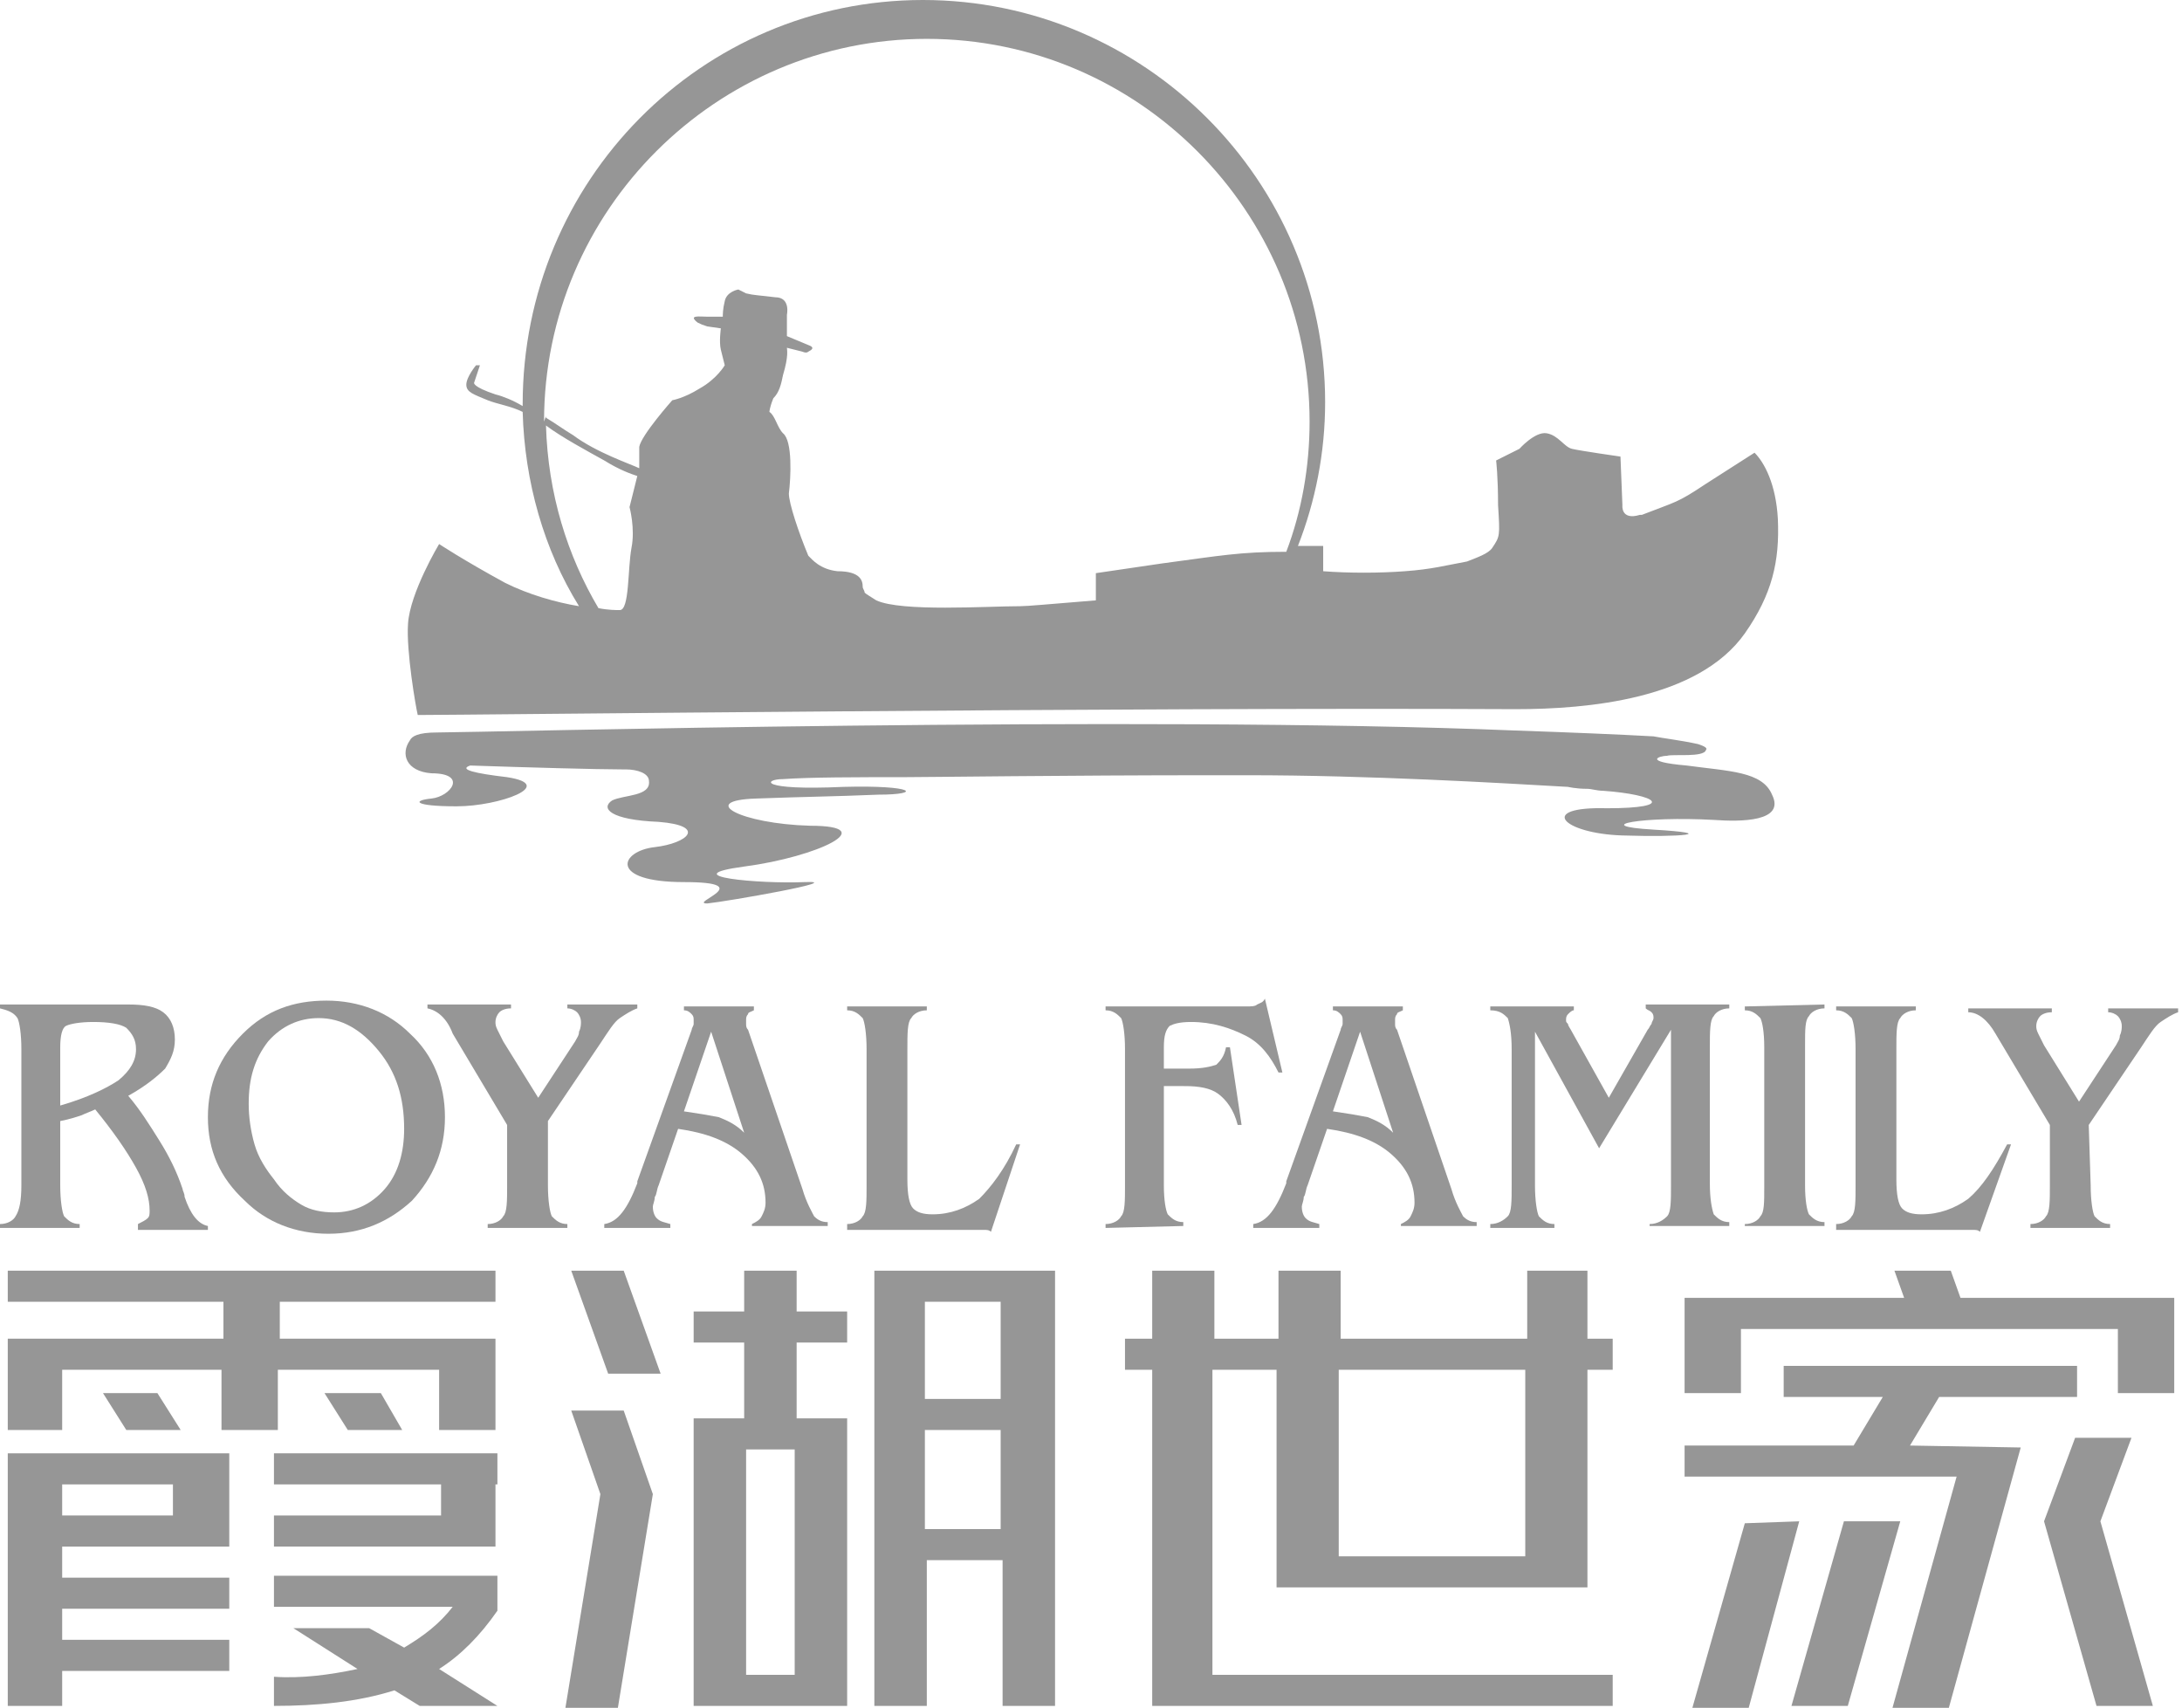
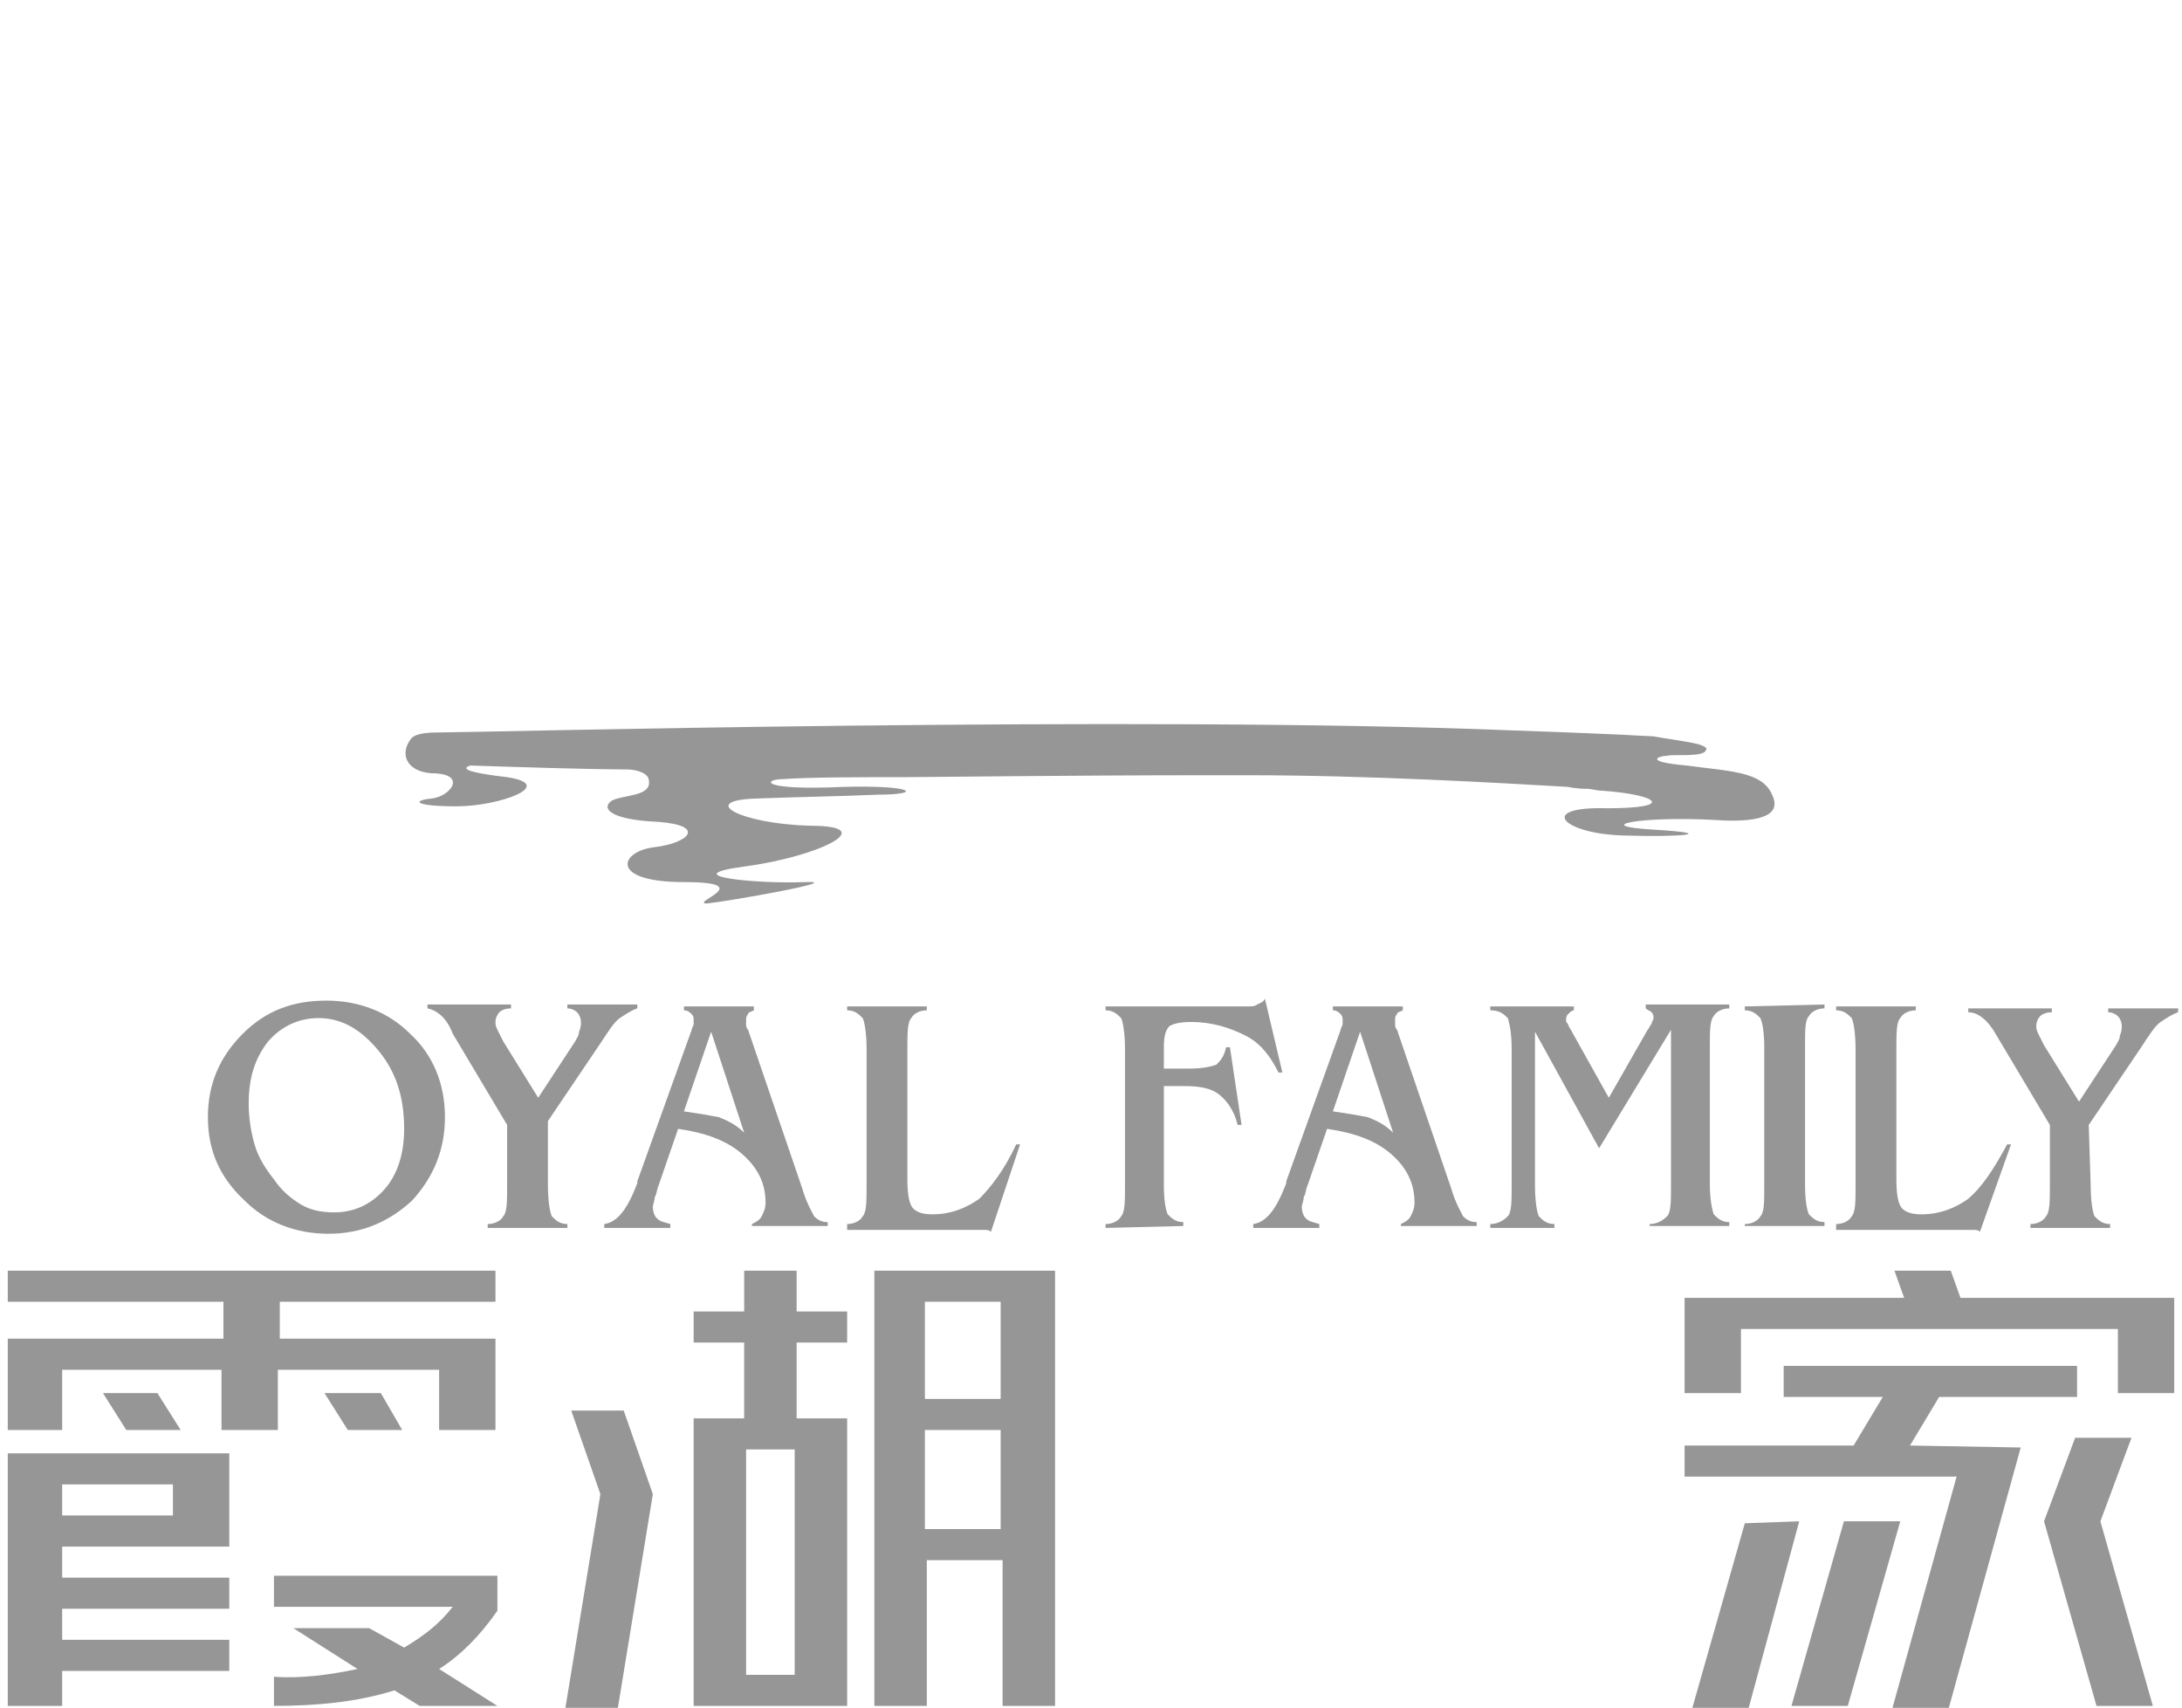
<svg xmlns="http://www.w3.org/2000/svg" version="1.1" id="Layer_1" x="0px" y="0px" viewBox="0 0 112.3 87.9" style="enable-background:new 0 0 112.3 87.9;" xml:space="preserve">
  <style type="text/css">
	.st0{fill:#969696;}
</style>
  <g>
    <polygon class="st0" points="25.5,67 25.5,65.4 14.4,65.4 11.5,65.4 0.4,65.4 0.4,67 11.5,67 11.5,68.9 0.4,68.9 0.4,70.5    0.4,73.6 3.2,73.6 3.2,70.5 11.4,70.5 11.4,73.6 14.3,73.6 14.3,70.5 22.6,70.5 22.6,73.6 25.5,73.6 25.5,70.5 25.5,68.9    14.4,68.9 14.4,67  " />
    <path class="st0" d="M30.9,53.7c0.4-0.6,0.7-1.1,1-1.3c0.3-0.2,0.6-0.4,0.9-0.5v-0.2h-3.6v0.2c0.2,0,0.4,0.1,0.5,0.2   c0.1,0.1,0.2,0.3,0.2,0.5c0,0.1,0,0.3-0.1,0.5c0,0.2-0.1,0.3-0.2,0.5l-1.9,2.9l-1.8-2.9c-0.1-0.2-0.2-0.4-0.3-0.6   c-0.1-0.2-0.1-0.3-0.1-0.4c0-0.2,0.1-0.4,0.2-0.5c0.1-0.1,0.3-0.2,0.6-0.2v-0.2H22v0.2c0.5,0.1,1,0.5,1.3,1.3l2.8,4.7V61   c0,0.8,0,1.4-0.2,1.6c-0.1,0.2-0.4,0.4-0.8,0.4v0.2h4.1V63c-0.4,0-0.6-0.2-0.8-0.4c-0.1-0.2-0.2-0.8-0.2-1.6v-3.3L30.9,53.7z" />
    <polygon class="st0" points="17.9,73.6 20.7,73.6 19.6,71.7 16.7,71.7  " />
    <path class="st0" d="M16.9,63.5c1.7,0,3.1-0.6,4.3-1.7c1.1-1.2,1.7-2.6,1.7-4.3c0-1.7-0.6-3.2-1.8-4.3c-1.1-1.1-2.6-1.7-4.3-1.7   s-3.1,0.5-4.3,1.7s-1.8,2.6-1.8,4.3c0,1.7,0.6,3.1,1.9,4.3C13.7,62.9,15.2,63.5,16.9,63.5z M13.8,53.6c0.7-0.8,1.6-1.2,2.6-1.2   c1.2,0,2.2,0.6,3.1,1.7c0.9,1.1,1.3,2.4,1.3,4c0,1.2-0.3,2.3-1,3.1s-1.6,1.2-2.6,1.2c-0.6,0-1.2-0.1-1.7-0.4s-1-0.7-1.4-1.3   c-0.4-0.5-0.8-1.1-1-1.8c-0.2-0.7-0.3-1.4-0.3-2.1C12.8,55.5,13.1,54.5,13.8,53.6z" />
    <polygon class="st0" points="99.8,71.9 106.9,71.9 106.9,70.3 100.8,70.3 97.9,70.3 91.8,70.3 91.8,71.9 96.9,71.9 95.4,74.4    86.7,74.4 86.7,76 100.7,76 97.4,87.9 100.3,87.9 104,74.5 98.3,74.4  " />
    <path class="st0" d="M72.1,63v0.1H76v-0.2c-0.3,0-0.5-0.1-0.7-0.3c-0.1-0.2-0.4-0.7-0.6-1.4L71.9,53c-0.1-0.1-0.1-0.2-0.1-0.3   c0-0.1,0-0.1,0-0.2c0-0.1,0-0.2,0.1-0.3c0-0.1,0.1-0.1,0.3-0.2v-0.2h-3.6V52c0.2,0,0.3,0.1,0.4,0.2c0.1,0.1,0.1,0.2,0.1,0.3   c0,0,0,0.1,0,0.2c0,0.1-0.1,0.2-0.1,0.3l-2.8,7.8v0.1c-0.5,1.3-1,2-1.7,2.1v0.2h3.4V63c-0.3-0.1-0.5-0.1-0.7-0.3   c-0.1-0.1-0.2-0.3-0.2-0.6c0-0.1,0.1-0.3,0.1-0.5c0.1-0.1,0.1-0.4,0.2-0.6l1-2.9c1.4,0.2,2.5,0.6,3.3,1.3s1.2,1.5,1.2,2.5   c0,0.3-0.1,0.5-0.2,0.7C72.5,62.8,72.3,62.9,72.1,63z M70.4,57.5c-0.5-0.1-1.1-0.2-1.8-0.3l1.4-4.1l1.7,5.2   C71.3,57.9,70.9,57.7,70.4,57.5z" />
    <polygon class="st0" points="6.5,73.6 9.3,73.6 8.1,71.7 5.3,71.7  " />
    <polygon class="st0" points="109.7,74 106.8,74 105.2,78.3 107.9,87.8 110.8,87.8 108.1,78.3  " />
    <path class="st0" d="M93.1,52.3c0.1-0.2,0.4-0.4,0.8-0.4v-0.2l-4.1,0.1V52c0.4,0,0.6,0.2,0.8,0.4c0.1,0.2,0.2,0.7,0.2,1.5v7.2   c0,0.8,0,1.3-0.2,1.5c-0.1,0.2-0.4,0.4-0.8,0.4v0.1h4.1v-0.2c-0.4,0-0.6-0.2-0.8-0.4c-0.1-0.2-0.2-0.7-0.2-1.5v-7.2   C92.9,53,92.9,52.5,93.1,52.3z" />
    <polygon class="st0" points="100.9,66.8 100.4,65.4 97.5,65.4 98,66.8 89.6,66.8 86.7,66.8 86.7,68.4 86.7,71.7 89.6,71.7    89.6,68.4 98.6,68.4 101.5,68.4 109,68.4 109,71.7 111.9,71.7 111.9,68.4 111.9,66.8 109,66.8  " />
    <path class="st0" d="M108.5,51.9v0.2c0.2,0,0.4,0.1,0.5,0.2c0.1,0.1,0.2,0.3,0.2,0.5c0,0.1,0,0.3-0.1,0.5c0,0.2-0.1,0.3-0.2,0.5   l-1.9,2.9l-1.8-2.9c-0.1-0.2-0.2-0.4-0.3-0.6c-0.1-0.2-0.1-0.3-0.1-0.4c0-0.2,0.1-0.4,0.2-0.5c0.1-0.1,0.3-0.2,0.6-0.2v-0.2h-4.3   v0.2c0.5,0,1,0.4,1.4,1.1l2.8,4.7V61c0,0.8,0,1.4-0.2,1.6c-0.1,0.2-0.4,0.4-0.8,0.4v0.2h4.1V63c-0.4,0-0.6-0.2-0.8-0.4   c-0.1-0.2-0.2-0.8-0.2-1.6l-0.1-3.1l2.7-4c0.4-0.6,0.7-1.1,1-1.3s0.6-0.4,0.9-0.5v-0.2H108.5z" />
    <path class="st0" d="M101.5,63.3c0.2,0,0.3,0,0.4,0.1l1.6-4.5h-0.2c-0.7,1.3-1.3,2.2-2,2.8c-0.7,0.5-1.5,0.8-2.4,0.8   c-0.5,0-0.8-0.1-1-0.3c-0.2-0.2-0.3-0.7-0.3-1.5V54c0-0.8,0-1.4,0.2-1.6c0.1-0.2,0.4-0.4,0.8-0.4v-0.2h-4.1V52   c0.4,0,0.6,0.2,0.8,0.4c0.1,0.2,0.2,0.8,0.2,1.6v7c0,0.8,0,1.4-0.2,1.6c-0.1,0.2-0.4,0.4-0.8,0.4v0.3h6.4   C101.2,63.3,101.4,63.3,101.5,63.3z" />
-     <path class="st0" d="M78,36.5c3.7,0,9.4-0.5,11.8-3.9c1.4-2,1.8-3.7,1.7-5.9c-0.1-1.8-0.7-2.9-1.2-3.4c0,0-1.1,0.7-2.5,1.6   c-1.5,1-1.5,0.9-3.3,1.6c-0.1,0-0.1,0-0.1,0c-1,0.3-0.9-0.5-0.9-0.5l-0.1-2.5c0,0-2.1-0.3-2.5-0.4c-0.4-0.1-0.7-0.7-1.3-0.8   c-0.6-0.1-1.4,0.8-1.4,0.8L77,23.7c0,0,0.1,0.8,0.1,2.3c0.1,1.6,0.1,1.6-0.3,2.2c-0.2,0.3-0.8,0.5-1.3,0.7   c-1.1,0.2-1.8,0.4-3.2,0.5c-1.3,0.1-2.9,0.1-4.2,0v-1.3c-0.5,0-0.9,0-1.3,0c0.9-2.3,1.4-4.8,1.4-7.4C68.2,9.3,58.9,0,47.5,0   S26.9,9.3,26.9,20.8v0.1c-0.5-0.3-1-0.5-1.4-0.6c-1.2-0.4-1.1-0.6-1.1-0.6l0.3-0.9h-0.2c0,0-0.5,0.6-0.5,1c0,0.4,0.4,0.5,1.1,0.8   c0.5,0.2,1.2,0.3,1.8,0.6c0.1,3.6,1.1,7.1,2.9,10C28.6,31,27.2,30.6,26,30c-2.2-1.2-3.4-2-3.4-2s-1.5,2.5-1.6,4.1   c-0.1,1.4,0.4,4.3,0.5,4.7C23.9,36.8,58.1,36.4,78,36.5z M28,21.7C28,10.8,36.9,2,47.7,2c10.9,0,19.7,8.9,19.7,19.7   c0,2.3-0.4,4.6-1.2,6.7c-2.4,0-3.4,0.2-6.4,0.6c-0.7,0.1-3.4,0.5-3.4,0.5v1.4c-2.5,0.2-3.5,0.3-3.9,0.3c-1.7,0-6.1,0.3-7.4-0.3   c-0.3-0.2-0.5-0.3-0.6-0.4c0-0.1-0.1-0.2-0.1-0.3c0-0.3-0.1-0.8-1.3-0.8c-0.9-0.1-1.3-0.6-1.5-0.8c-0.5-1.2-1-2.7-1-3.2   c0.1-0.8,0.2-2.7-0.3-3.1c-0.3-0.3-0.4-0.9-0.7-1.1c0,0,0-0.2,0.2-0.7c0.3-0.3,0.4-0.7,0.5-1.2c0.3-1,0.2-1.3,0.2-1.4l0.8,0.2   c0,0,0.2,0.1,0.3,0c0.2-0.1,0.3-0.2,0.1-0.3l-1.2-0.5v-1.1c0,0,0.2-0.9-0.6-0.9c-0.8-0.1-1.1-0.1-1.5-0.2C38,14.9,38,14.9,38,14.9   s-0.6,0.1-0.7,0.6c-0.1,0.4-0.1,0.7-0.1,0.8c0,0-0.3,0-0.8,0c-0.4,0-1-0.1-0.5,0.3c0.2,0.1,0.2,0.1,0.5,0.2l0.7,0.1   c0,0-0.1,0.7,0,1.1c0.1,0.4,0.2,0.8,0.2,0.8S36.9,19.5,36,20c-0.8,0.5-1.4,0.6-1.4,0.6S33,22.4,32.9,23c0,0.6,0,1.1,0,1.1   c-0.4-0.2-2.2-0.8-3.4-1.7c-0.5-0.3-0.9-0.6-1.4-0.9C28.1,21.4,28.1,21.4,28,21.7z M28.1,21.9c0.8,0.6,2.1,1.3,3,1.8   c0.8,0.5,1.4,0.7,1.7,0.8l-0.4,1.6c0,0,0.3,1.1,0.1,2.1c-0.2,1.1-0.1,3.2-0.6,3.2c-0.2,0-0.6,0-1.1-0.1   C29.2,28.6,28.2,25.4,28.1,21.9z" />
    <path class="st0" d="M22.2,39.8c1.9,0,1,1.2,0,1.3c-1,0.1-0.9,0.4,1.3,0.4s5.2-1.1,2.6-1.5c-1.7-0.2-2.5-0.4-1.9-0.6   c2.9,0.1,6.6,0.2,7.8,0.2c0.1,0,0.1,0,0.2,0c0.6,0,1.2,0.2,1.2,0.6c0.1,0.8-1.3,0.7-1.9,1c-0.6,0.4-0.1,1,2.4,1.1   c2.5,0.2,1.5,1.1-0.2,1.3c-1.8,0.2-2.4,1.8,1.5,1.8c3.9,0,0.2,1.1,1.2,1.1c1-0.1,7.3-1.2,5-1.1c-2.3,0.1-6.8-0.3-3.1-0.8   c3.8-0.5,7.1-2.1,3.4-2.1c-3.6-0.1-5.8-1.3-2.8-1.4c2.7-0.1,3.9-0.1,6.3-0.2c2.3,0,1.9-0.5-1.8-0.4c-4.4,0.2-4.1-0.4-3.1-0.4   c1.4-0.1,3.8-0.1,6.2-0.1c1.1,0,8.5-0.1,15.9-0.1c0.5,0,1.1,0,1.8,0c6.3,0,13,0.4,16.5,0.6c0,0,0.4,0.1,1,0.1   c0.2,0,0.5,0.1,0.8,0.1c2.8,0.2,3.8,0.9,0.2,0.9c-3.6-0.1-2.3,1.3,0.8,1.4c3.1,0.1,5-0.1,1.6-0.3c-3.4-0.2-0.5-0.7,3.1-0.5   c1.4,0.1,3.7,0.1,3-1.3c-0.5-1.2-2.2-1.2-4.4-1.5c-2.3-0.2-1.4-0.5-1-0.5c0.3-0.1,1.9,0.1,2-0.3c0.1-0.1-0.1-0.2-0.4-0.3   c-0.9-0.2-1.8-0.3-2.3-0.4c-1.8-0.1-4.2-0.2-7.1-0.3c-19.4-0.8-53.4,0.1-55.5,0.1c-1,0-1.3,0.2-1.4,0.4   C20.6,38.8,20.9,39.7,22.2,39.8z" />
    <path class="st0" d="M33.9,61l1-2.9c1.4,0.2,2.5,0.6,3.3,1.3s1.2,1.5,1.2,2.5c0,0.3-0.1,0.5-0.2,0.7c-0.1,0.2-0.3,0.3-0.5,0.4v0.1   h3.9v-0.2c-0.3,0-0.5-0.1-0.7-0.3c-0.1-0.2-0.4-0.7-0.6-1.4L38.5,53c-0.1-0.1-0.1-0.2-0.1-0.3c0-0.1,0-0.1,0-0.2   c0-0.1,0-0.2,0.1-0.3c0-0.1,0.1-0.1,0.3-0.2v-0.2h-3.6V52c0.2,0,0.3,0.1,0.4,0.2c0.1,0.1,0.1,0.2,0.1,0.3c0,0,0,0.1,0,0.2   c0,0.1-0.1,0.2-0.1,0.3l-2.8,7.8v0.1c-0.5,1.3-1,2-1.7,2.1v0.2h3.4V63c-0.3-0.1-0.5-0.1-0.7-0.3c-0.1-0.1-0.2-0.3-0.2-0.6   c0-0.1,0.1-0.3,0.1-0.5C33.8,61.5,33.8,61.2,33.9,61z M36.6,53.1l1.7,5.2c-0.4-0.4-0.8-0.6-1.3-0.8c-0.5-0.1-1.1-0.2-1.8-0.3   L36.6,53.1z" />
    <polygon class="st0" points="89.8,78.4 87.1,87.9 90,87.9 92.6,78.3  " />
    <path class="st0" d="M85.8,62.6c-0.2,0.2-0.5,0.4-0.9,0.4v0.1H89v-0.2c-0.4,0-0.6-0.2-0.8-0.4c-0.1-0.3-0.2-0.8-0.2-1.6v-7   c0-0.8,0-1.4,0.2-1.6c0.1-0.2,0.4-0.4,0.8-0.4v-0.2h-4.3v0.2c0.1,0.1,0.2,0.1,0.3,0.2c0.1,0.1,0.1,0.2,0.1,0.3S85,52.6,85,52.7   c-0.1,0.1-0.1,0.2-0.2,0.3l-2,3.5l-1.9-3.4c-0.1-0.2-0.2-0.3-0.2-0.4c-0.1-0.1-0.1-0.1-0.1-0.2c0-0.1,0-0.2,0.1-0.3   c0.1-0.1,0.2-0.2,0.3-0.2v-0.2h-4.3V52c0.5,0,0.7,0.2,0.9,0.4c0.1,0.3,0.2,0.8,0.2,1.6v7c0,0.8,0,1.4-0.2,1.6   c-0.2,0.2-0.5,0.4-0.9,0.4v0.2H80V63c-0.4,0-0.6-0.2-0.8-0.4C79.1,62.4,79,61.8,79,61v-7.9l3.3,6L86,53v8   C86,61.8,86,62.4,85.8,62.6z" />
    <path class="st0" d="M60.9,62.9c-0.4,0-0.6-0.2-0.8-0.4c-0.1-0.2-0.2-0.7-0.2-1.5v-5.1H61c0.7,0,1.3,0.1,1.7,0.4   c0.4,0.3,0.8,0.8,1,1.6h0.2l-0.6-4h-0.2c-0.1,0.5-0.3,0.7-0.5,0.9c-0.3,0.1-0.7,0.2-1.4,0.2h-1.3v-1.1c0-0.6,0.1-0.9,0.3-1.1   c0.2-0.1,0.5-0.2,1.1-0.2c1.1,0,2,0.3,2.8,0.7c0.8,0.4,1.3,1.1,1.7,1.9H66l-0.9-3.8c-0.1,0.2-0.2,0.2-0.4,0.3   c-0.1,0.1-0.3,0.1-0.6,0.1h-7.2V52c0.4,0,0.6,0.2,0.8,0.4c0.1,0.2,0.2,0.8,0.2,1.6v7c0,0.8,0,1.4-0.2,1.6c-0.1,0.2-0.4,0.4-0.8,0.4   v0.2v0l4-0.1V62.9z" />
    <path class="st0" d="M41,65.4h-2.7v2.1h-2.6v1.6h2.6V73h-2.6v1.6v11.6v1.6h2.7h2.5h2.7v-1.6V74.6V73H41v-3.9h2.6v-1.6H41V65.4z    M40.9,86.2h-2.5V74.6h2.5V86.2z" />
    <path class="st0" d="M47.7,65.4H45V67v5v1.6v5.1v1.6v7.5h2.7v-7.5h3.9c0,0,0,7.5,0,7.5h2.7v-7.5v-1.6v-5.1V72v-5v-1.6h-2.7H47.7z    M51.5,78.7h-3.9v-5.1h3.9V78.7z M51.5,72h-3.9v-5h3.9V72z" />
-     <path class="st0" d="M81.7,65.4h-3.1v3.5H69v-3.5h-3.2v3.5h-3.3v-3.5h-3.2v3.5h-1.4v1.6h1.4v15.7v1.6h3.2H83v-1.6H62.4V70.5h3.3   v9.6v1.6h3.2h9.6h3.2V70.5H83v-1.6h-1.3V65.4z M78.5,80.1h-9.6v-9.6h9.6V80.1z" />
    <path class="st0" d="M50.6,63.3c0.2,0,0.3,0,0.4,0.1l1.5-4.5h-0.2c-0.6,1.3-1.3,2.2-1.9,2.8c-0.7,0.5-1.5,0.8-2.4,0.8   c-0.5,0-0.8-0.1-1-0.3s-0.3-0.7-0.3-1.5V54c0-0.8,0-1.4,0.2-1.6c0.1-0.2,0.4-0.4,0.8-0.4v-0.2h-4.1V52c0.4,0,0.6,0.2,0.8,0.4   c0.1,0.2,0.2,0.8,0.2,1.6v7c0,0.8,0,1.4-0.2,1.6C44.3,62.8,44,63,43.6,63v0.3H50C50.3,63.3,50.5,63.3,50.6,63.3z" />
-     <polygon class="st0" points="14.1,74.8 14.1,76.4 22.7,76.4 22.7,78 14.1,78 14.1,79.6 25.5,79.6 25.5,79.3 25.5,78 25.5,76.4    25.6,76.4 25.6,74.8 22.7,74.8  " />
    <path class="st0" d="M3.3,74.8H0.4v1.6V78v1.6v1.6v1.6v1.6V86v1.8h2.8V86h8.6v-1.6H3.2v-1.6h8.6v-1.6H3.2v-1.6h8.6v-0.3V78v-1.6   v-1.6H9H3.3z M8.9,78H3.2v-1.6h5.7V78z" />
    <path class="st0" d="M14.1,82.7h9.2c-0.7,0.9-1.5,1.5-2.5,2.1l-1.8-1h-3.9l3.3,2.1c-1.4,0.3-2.9,0.5-4.3,0.4v1.5   c2.2,0,4.3-0.2,6.2-0.8l1.3,0.8h4l-3-1.9c1.1-0.7,2.1-1.7,3-3v-1.8H14.1V82.7z" />
-     <polygon class="st0" points="29.4,65.4 31.3,70.7 34,70.7 32.1,65.4  " />
    <polygon class="st0" points="94.9,78.3 92.2,87.8 95.1,87.8 97.8,78.3  " />
-     <path class="st0" d="M4.1,63c-0.4,0-0.6-0.2-0.8-0.4c-0.1-0.2-0.2-0.8-0.2-1.6v-3.3c0.5-0.1,0.8-0.2,1.1-0.3   c0.2-0.1,0.5-0.2,0.7-0.3c0.9,1.1,1.6,2.1,2.1,3c0.5,0.9,0.7,1.6,0.7,2.2c0,0.2,0,0.3-0.1,0.4c-0.1,0.1-0.3,0.2-0.5,0.3v0.3h3.6   v-0.2c-0.5-0.1-0.9-0.6-1.2-1.5c0-0.2-0.1-0.3-0.1-0.4c-0.3-0.9-0.7-1.7-1.2-2.5s-1-1.6-1.6-2.3c0.9-0.5,1.5-1,1.9-1.4   C8.8,54.5,9,54.1,9,53.5c0-0.6-0.2-1.1-0.6-1.4c-0.4-0.3-1-0.4-1.8-0.4H0v0.2c0.4,0.1,0.7,0.2,0.9,0.5C1,52.6,1.1,53.2,1.1,54v7   c0,0.8-0.1,1.3-0.3,1.6C0.7,62.8,0.4,63,0,63v0.2h4.1V63z M3.1,53.9c0-0.6,0.1-1,0.3-1.1c0.2-0.1,0.7-0.2,1.4-0.2   c0.8,0,1.4,0.1,1.7,0.3C6.8,53.2,7,53.5,7,54c0,0.6-0.3,1.1-0.9,1.6c-0.6,0.4-1.6,0.9-3,1.3V53.9z" />
    <polygon class="st0" points="29.4,72.6 30.9,76.9 29.1,87.9 31.8,87.9 33.6,76.9 32.1,72.6  " />
  </g>
</svg>